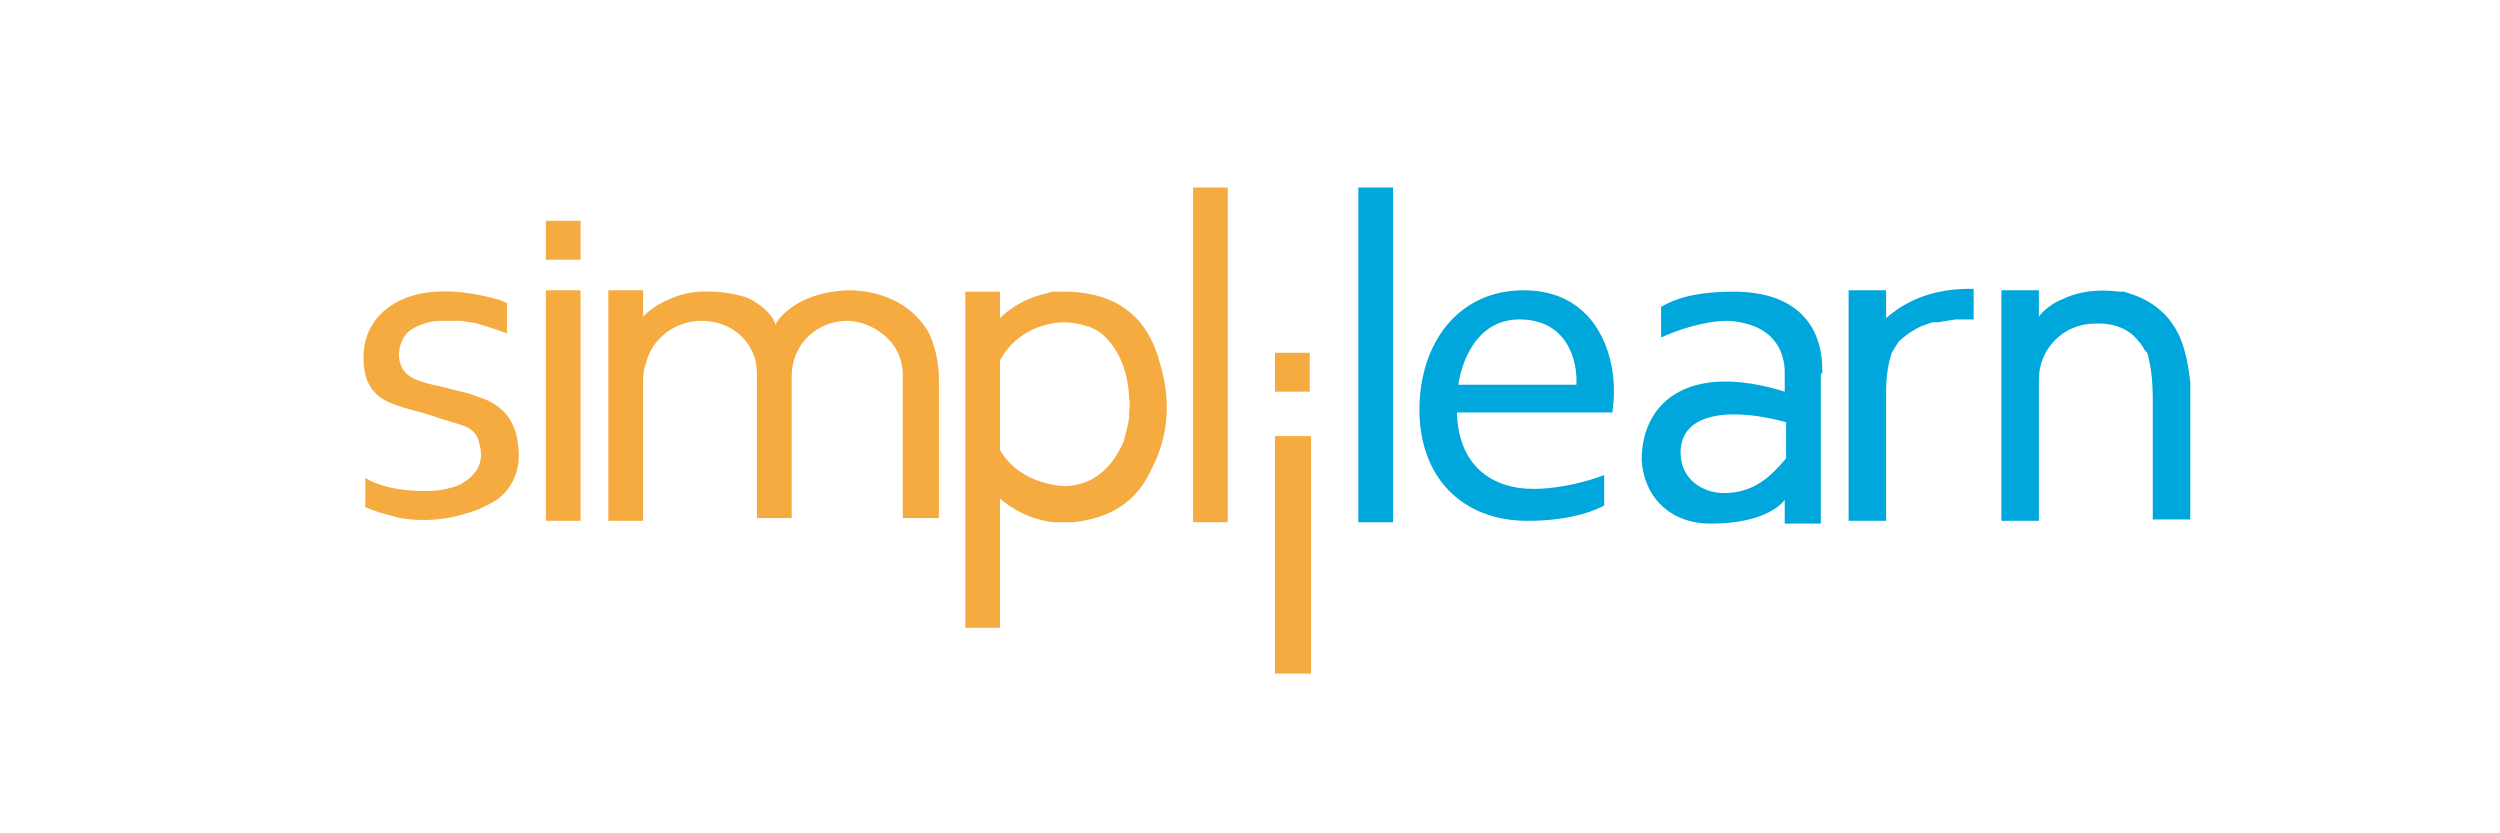
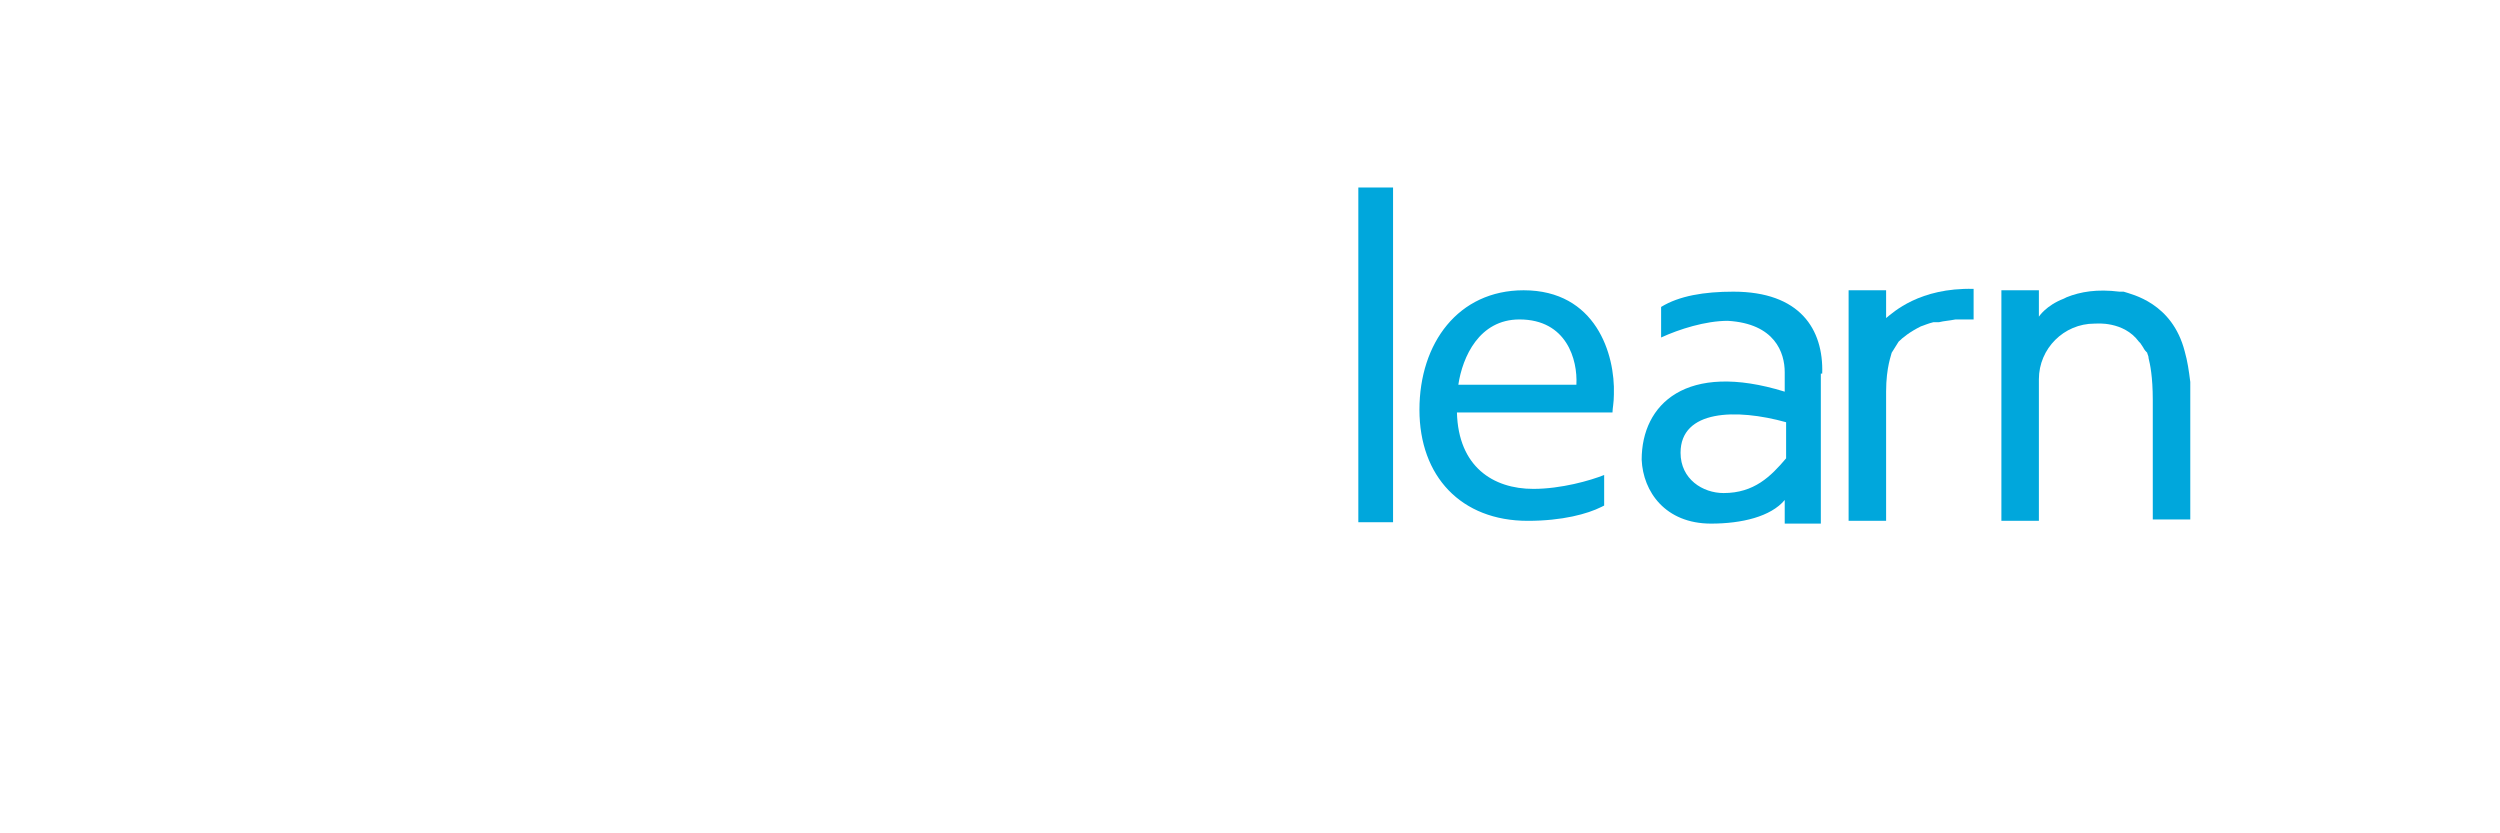
<svg xmlns="http://www.w3.org/2000/svg" id="Layer_1" x="0px" y="0px" viewBox="0 0 180 60" style="enable-background:new 0 0 180 60;" xml:space="preserve">
  <style type="text/css">	.st0{fill:#F5AB40;}	.st1{fill:#00A7DC;}</style>
-   <path class="st0" d="M94.4,48.5V31.4h-2.6v17.1h0.1H94.4z M91.8,25.4h2.5v2.8h-2.5V25.4z" />
  <path class="st1" d="M97.8,13.5h2.5v24.1h-2.5V13.5z" />
-   <path class="st0" d="M85.9,13.5h2.5v24.1h-2.5V13.5z M39.3,20.9h2.5v16.6h-2.5C39.3,37.6,39.3,20.9,39.3,20.9z" />
  <path class="st1" d="M109.7,20.9c-4.7,0-7.5,3.8-7.5,8.6c0,4.8,3,8,7.8,8c2.5,0,4.3-0.5,5.3-1l0.2-0.1v-2.2c-1,0.4-3.1,1-5.1,1 c-2.9,0-5.4-1.6-5.5-5.5h11.2c0-0.3,0.1-0.7,0.1-1.3C116.3,25.5,114.9,20.9,109.7,20.9 M113.5,27.7H105c0.3-2,1.5-4.7,4.4-4.7 C112.8,23,113.6,25.9,113.5,27.7 M131.2,26.9c0.1-3.2-1.6-5.9-6.4-5.9c-2.1,0-3.9,0.3-5.2,1.1v2.2c1.3-0.6,3.2-1.2,4.8-1.2 c3.4,0.2,4.1,2.3,4.1,3.7v1.4c-7.1-2.2-10.3,0.9-10.3,4.9c0.1,2.3,1.7,4.6,5,4.6c2.2,0,4.3-0.5,5.3-1.7v1.7h2.6V26.9 M128.6,33 c-1.1,1.3-2.3,2.5-4.5,2.5c-1.5,0-3.1-1-3.1-2.9c0-3.1,4-3.2,7.6-2.2V33z" />
-   <path class="st0" d="M83.5,26.1c-0.9-3.4-3.2-5-6.6-5.1h-1c-0.1,0-0.3,0-0.4,0.1c-2.2,0.4-3.5,1.8-3.5,1.8v-1.9h-2.5v24.2h2.5v-9.3 c0,0,1.6,1.5,3.9,1.7h1.4c2.6-0.3,4.5-1.4,5.6-3.8C84.2,31.3,84.3,28.7,83.5,26.1 M81.3,29.7v0.4c-0.1,0.6-0.3,1.3-0.4,1.7 c-0.2,0.4-1,2.4-3,3c-0.4,0.1-0.7,0.2-1.2,0.2c0,0-3.2,0-4.7-2.6V26c0-0.1,1-2.2,3.7-2.7c0.4-0.1,1.5-0.2,2.6,0.2h0.1l0.2,0.1 l0.2,0.1l0.2,0.1c0.8,0.5,2.2,2,2.3,4.9C81.4,29.1,81.3,29.4,81.3,29.7" />
  <path class="st1" d="M135.8,22.9v-2h-2.7v16.6h2.7v-9.3c0-1.8,0.4-2.7,0.4-2.8l0.5-0.8c0.3-0.3,0.8-0.7,1.6-1.1 c0.3-0.1,0.5-0.2,0.9-0.3h0.4c0.4-0.1,0.7-0.1,1.2-0.2h1.3v-2.2C138.2,20.7,136.3,22.5,135.8,22.9z" />
-   <path class="st0" d="M37.3,32c-0.2-1.9-1.3-3-3.1-3.5c-0.4-0.2-1-0.3-1.4-0.4c-1-0.3-2-0.4-2.9-0.8c-1.7-0.7-1.3-2.8-0.4-3.5 c0.6-0.4,1.4-0.7,2.2-0.7h1.5c0.5,0.1,1,0.1,1.5,0.3c1,0.3,1.8,0.6,1.8,0.6v-2.2c-0.1,0-0.5-0.2-0.5-0.2c-1.8-0.5-3.6-0.8-5.5-0.5 c-2.4,0.4-4.6,2.1-4.3,5.2c0.1,1.3,0.7,2.2,1.9,2.7c0.9,0.4,2,0.6,2.9,0.9c0.8,0.3,1.7,0.5,2.5,0.8c0.5,0.2,0.9,0.6,1,1.2 c0.4,1.3-0.1,2.3-1.4,3c-1.2,0.5-2.4,0.5-3.7,0.4c-2.2-0.2-3.1-0.9-3.1-0.9v2.1c0,0,0.6,0.3,1.4,0.5l1.1,0.3 c1.3,0.2,2.5,0.2,3.9-0.1c0.8-0.2,1.6-0.4,2.3-0.8C36.7,35.7,37.6,34,37.3,32 M39.3,15.9h2.5v2.8h-2.5 C39.3,18.7,39.3,15.9,39.3,15.9z" />
  <path class="st1" d="M157.3,25.3c-0.9-3.5-3.8-4.1-4.4-4.3h-0.3c-1.6-0.2-2.8,0-3.8,0.4l-0.2,0.1c-1.3,0.5-1.8,1.3-1.8,1.3v-1.9 h-2.7v16.6h2.7V27.3c0-2.2,1.8-4,4-4h0.1c0,0,2-0.2,3.1,1.3l0.1,0.1l0.2,0.3c0.1,0.2,0.2,0.3,0.3,0.4c0,0.1,0.1,0.2,0.1,0.4 c0.1,0.4,0.3,1.3,0.3,3v8.6h2.7v-9.9C157.6,26.7,157.5,26,157.3,25.3" />
-   <path class="st0" d="M61.1,20.9c-3.2,0.1-4.7,1.6-5.1,2.2l-0.2,0.3v-0.2l-0.1-0.1L55.7,23c-0.6-0.9-1.5-1.4-2-1.6 c-1.3-0.4-2.3-0.4-2.5-0.4h-0.1c-1.6-0.1-2.8,0.5-2.8,0.5c-1.3,0.5-2,1.3-2,1.3v-1.9h-2.5v16.6h2.5v-10c0-0.6,0.1-1.1,0.2-1.3 c0.4-1.8,2.1-3.1,4-3.1c1.7,0,3.1,0.9,3.7,2.3c0.2,0.4,0.3,1,0.3,1.5v10.4h2.5V27.1c0-2.3,1.8-4,4-4c0.8,0,1.6,0.3,2.2,0.7 c1.1,0.7,1.8,1.8,1.8,3.2v10.3h2.6v-10c0-1.3-0.3-2.4-0.7-3.3C65.3,21.2,62.3,20.9,61.1,20.9" />
</svg>